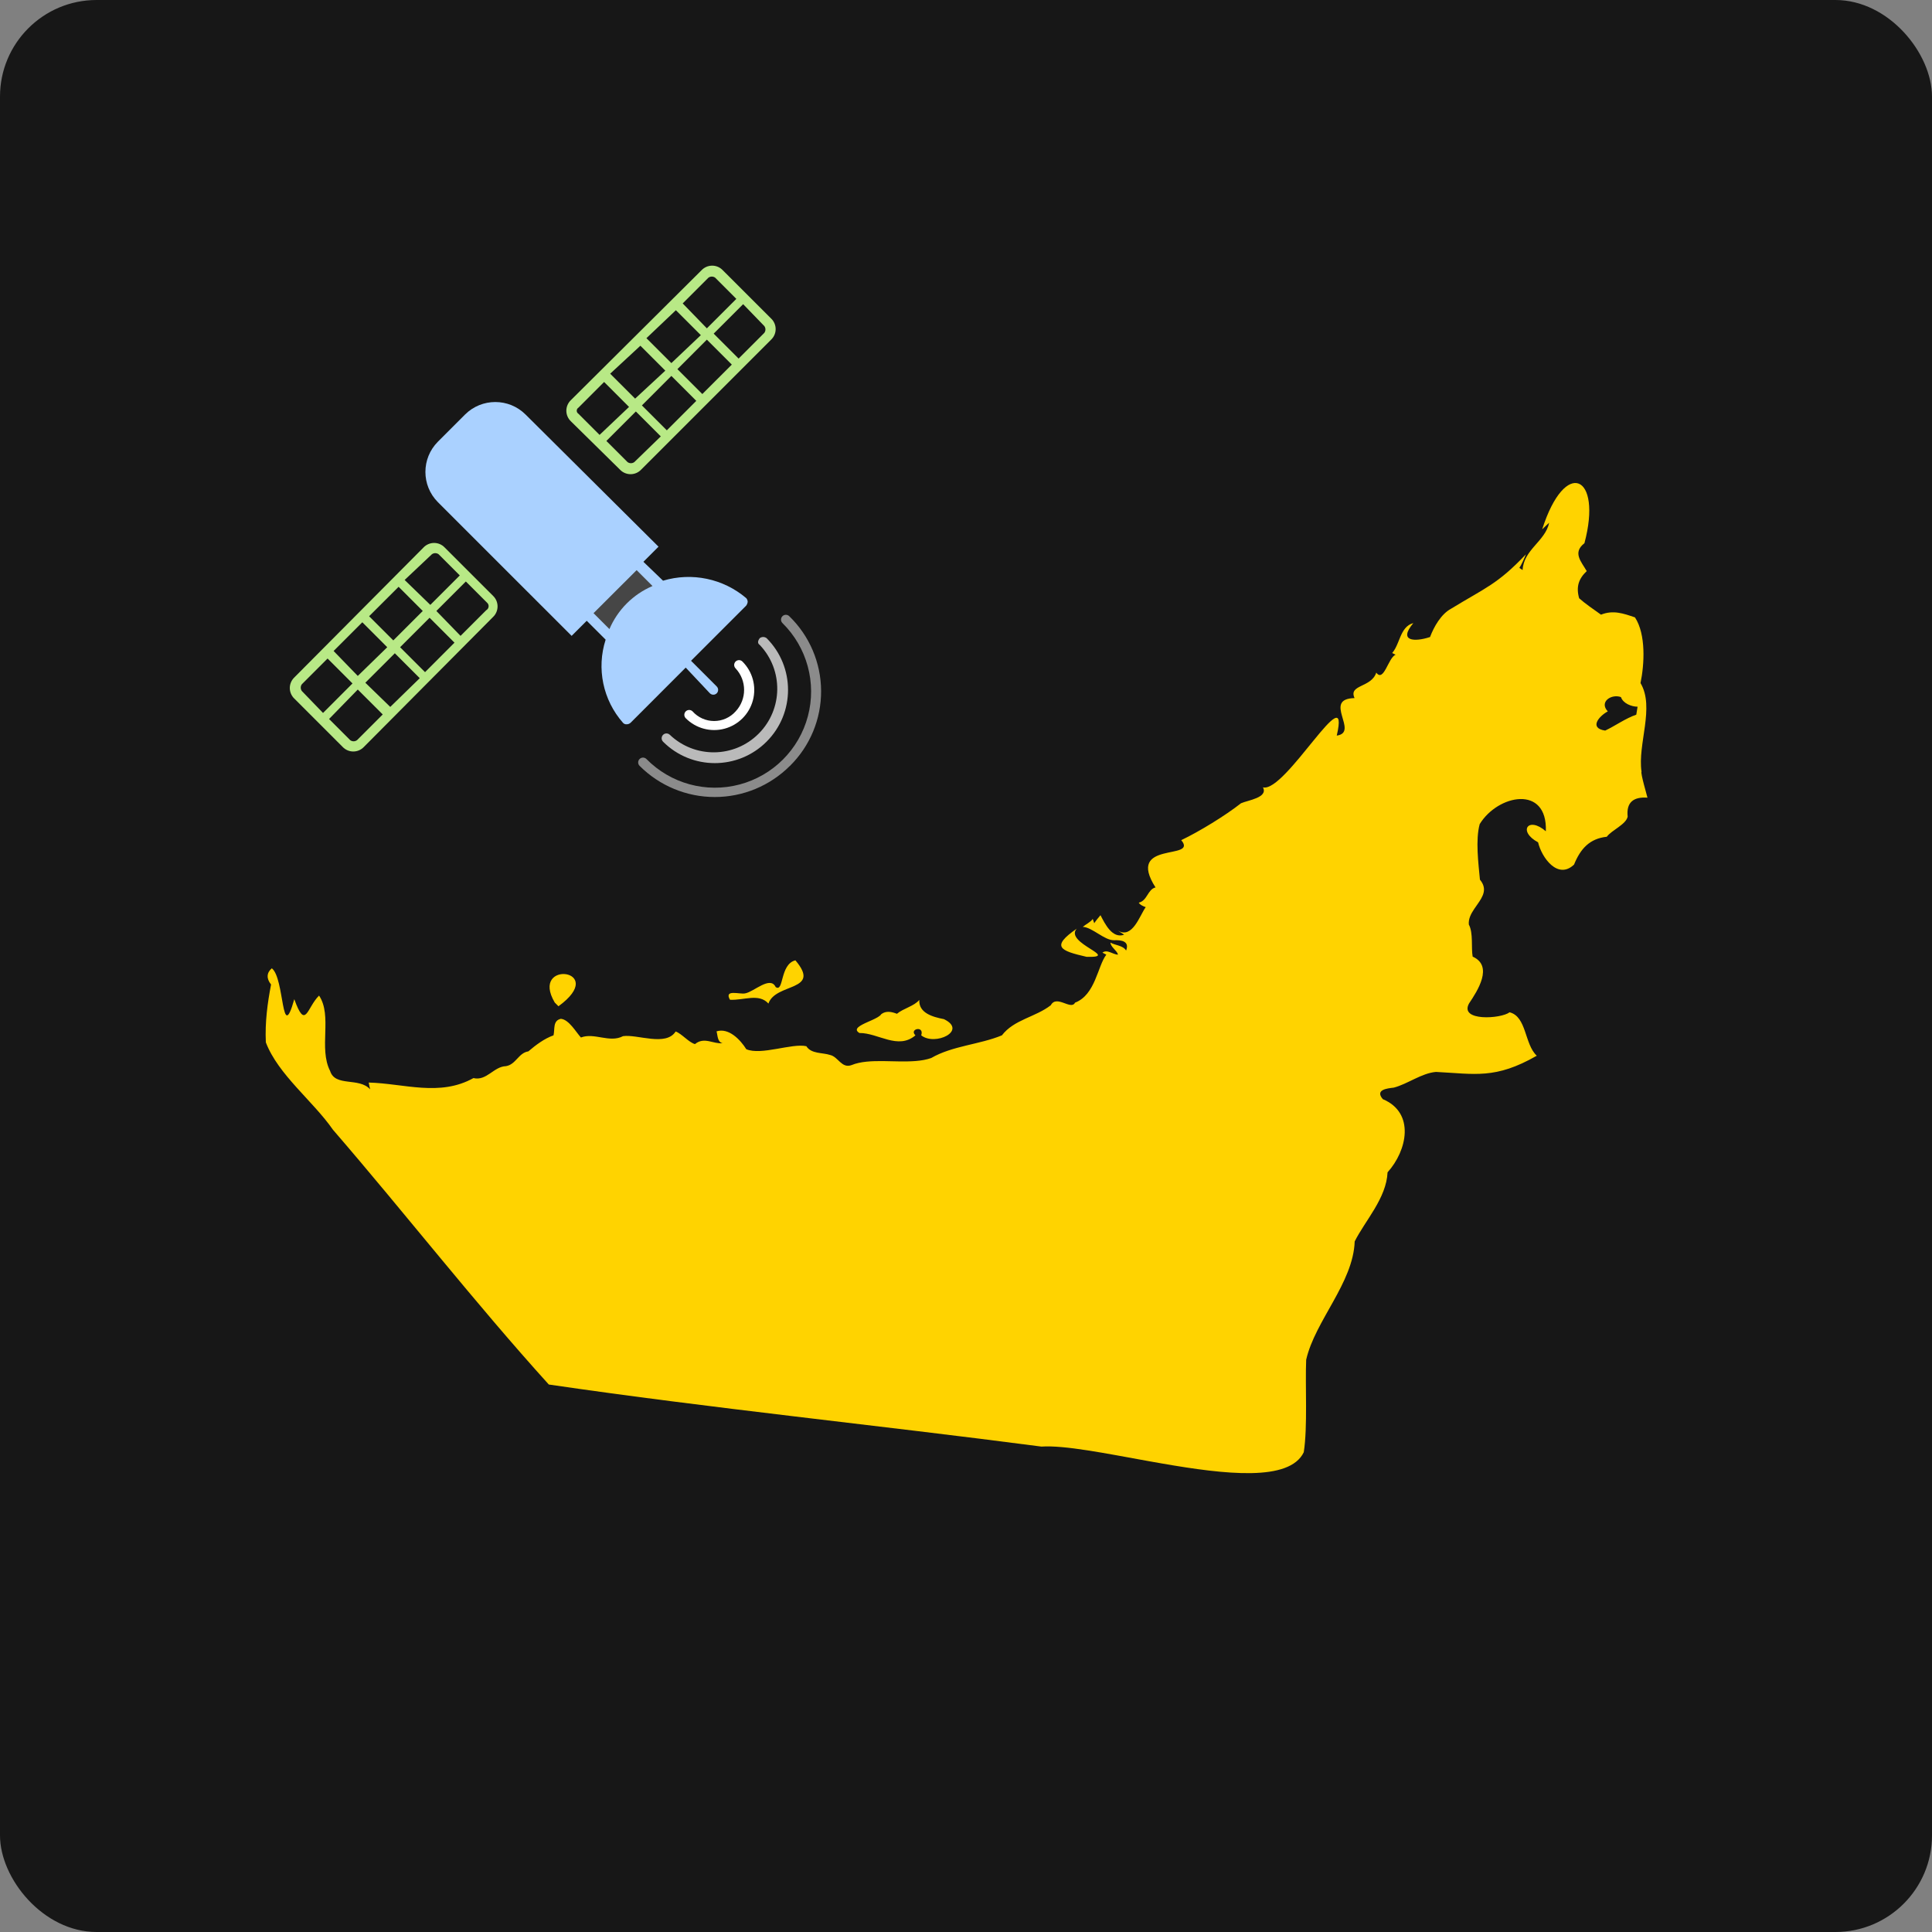
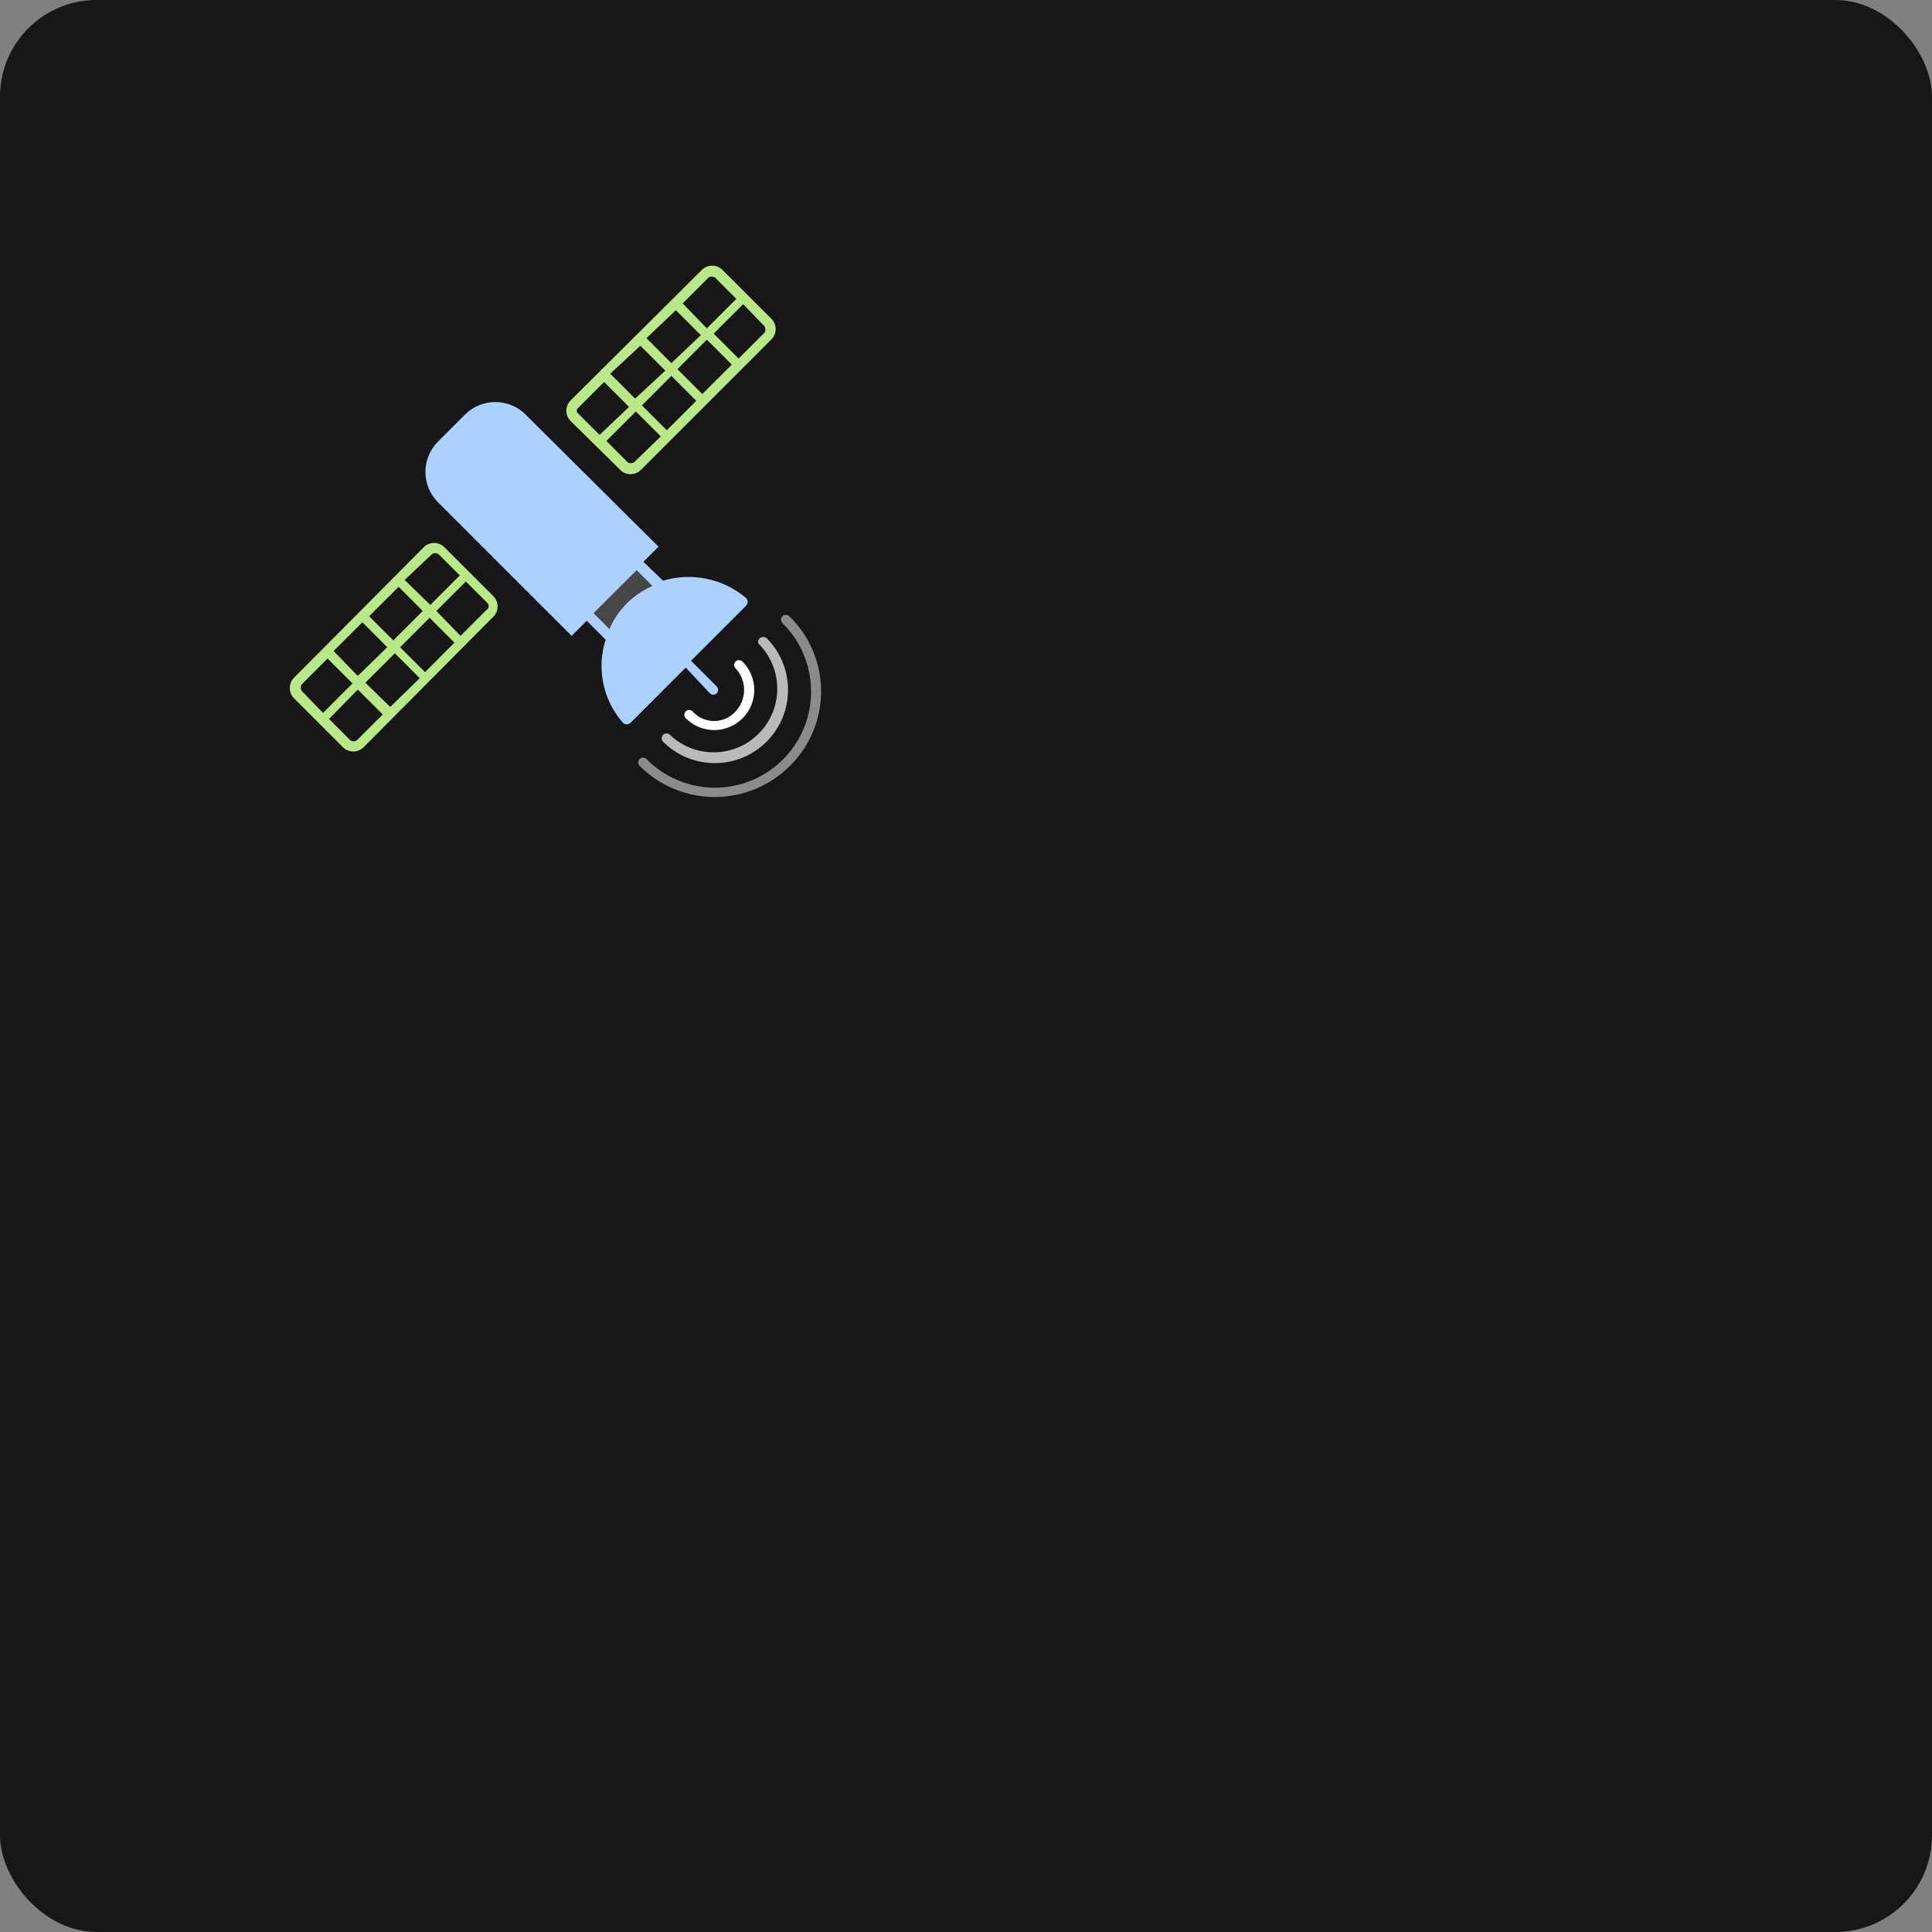
<svg xmlns="http://www.w3.org/2000/svg" width="80" height="80" viewBox="0 0 80 80">
  <rect x="0" y="0" width="80" height="80" fill="#808080" stroke="none" />
  <g fill="none" fill-rule="evenodd">
    <rect width="80" height="80" fill="#171717" fill-rule="nonzero" rx="4" />
-     <path fill="#FFD300" d="M63.858,21.92 C64.808,18.941 66.364,19.659 65.608,22.493 C65.106,22.884 65.474,23.252 65.703,23.648 C65.368,23.965 65.255,24.297 65.389,24.773 C65.623,24.983 65.996,25.241 66.294,25.452 C66.796,25.251 67.22,25.4 67.701,25.565 C68.164,26.272 68.09,27.517 67.93,28.284 C68.53,29.292 67.802,30.812 67.972,31.954 C67.925,32.014 68.2,32.947 68.218,33.03 C67.647,32.988 67.334,33.215 67.398,33.817 C67.323,34.146 66.737,34.372 66.534,34.648 C65.819,34.725 65.443,35.147 65.178,35.8 C64.504,36.443 63.835,35.507 63.689,34.879 C62.835,34.421 63.282,33.786 64.01,34.421 C64.082,32.487 62.022,32.896 61.271,34.125 C61.091,34.784 61.219,35.756 61.281,36.425 C61.601,36.808 61.404,37.123 61.177,37.447 L61.041,37.643 C60.908,37.842 60.8,38.049 60.821,38.282 C61.013,38.637 60.911,39.239 60.98,39.612 C61.849,39.998 61.181,41.029 60.831,41.549 C60.414,42.3 62.153,42.19 62.508,41.917 C63.22,42.092 63.123,43.247 63.635,43.715 C61.916,44.7 61.075,44.466 59.46,44.386 C58.858,44.438 58.287,44.888 57.711,45.037 C57.441,45.068 56.926,45.119 57.258,45.513 C58.606,46.079 58.266,47.648 57.456,48.543 C57.407,49.618 56.527,50.542 56.095,51.404 C56.036,53.122 54.452,54.694 54.086,56.304 C54.04,57.343 54.151,59.087 53.986,60.134 C53.396,61.361 50.743,61.057 48.115,60.6 L47.553,60.501 C45.779,60.181 44.085,59.837 43.123,59.9 C36.373,59.015 29.451,58.315 22.725,57.33 C19.653,53.937 16.783,50.249 13.786,46.779 C12.968,45.598 11.517,44.5 11.008,43.162 C10.969,42.323 11.077,41.534 11.224,40.767 C11.028,40.525 11.034,40.281 11.255,40.096 C11.79,40.492 11.643,43.306 12.186,41.374 C12.657,42.686 12.703,41.721 13.212,41.225 C13.773,42.069 13.184,43.401 13.67,44.348 C13.881,45.017 14.866,44.597 15.327,45.107 C15.309,45.04 15.278,44.893 15.268,44.826 C16.739,44.865 18.205,45.42 19.605,44.641 C20.15,44.77 20.443,44.163 20.95,44.147 C21.364,44.08 21.469,43.597 21.878,43.535 C22.182,43.275 22.534,43.008 22.92,42.871 C22.982,42.614 22.882,42.262 23.224,42.187 C23.558,42.213 23.854,42.743 24.055,42.961 C24.608,42.745 25.238,43.198 25.799,42.905 C26.385,42.817 27.574,43.345 27.977,42.712 C28.224,42.797 28.52,43.164 28.777,43.234 C29.161,42.915 29.546,43.244 29.922,43.195 C29.703,43.154 29.721,42.879 29.67,42.707 C30.174,42.545 30.658,43.054 30.902,43.445 C31.514,43.712 32.795,43.188 33.389,43.321 C33.593,43.646 34.056,43.579 34.372,43.684 C34.712,43.759 34.848,44.255 35.262,44.103 C35.629,43.951 36.102,43.932 36.597,43.938 L37.195,43.95 C37.692,43.958 38.176,43.947 38.56,43.81 C39.434,43.303 40.571,43.252 41.487,42.871 C41.989,42.215 42.868,42.123 43.512,41.624 C43.753,41.174 44.348,41.85 44.515,41.518 C45.361,41.194 45.446,40.003 45.811,39.53 L45.811,39.53 L45.649,39.448 C45.842,39.291 46.089,39.53 46.295,39.53 C46.251,39.355 45.991,39.219 45.981,39.031 C46.179,39.147 46.501,39.144 46.629,39.36 C46.781,38.977 46.441,38.918 46.13,38.933 C45.729,38.941 45.227,38.395 44.836,38.38 C44.955,38.275 45.158,38.185 45.248,38.051 L45.248,38.051 L45.31,38.228 C45.364,38.143 45.502,37.971 45.569,37.896 C45.752,38.251 46.058,38.882 46.549,38.704 L46.549,38.704 L46.295,38.537 C46.894,38.884 47.19,37.914 47.442,37.562 C47.355,37.536 47.195,37.462 47.154,37.377 C47.509,37.3 47.522,36.821 47.848,36.747 C46.585,34.776 49.634,35.646 48.913,34.789 C49.672,34.426 50.74,33.77 51.388,33.261 C51.671,33.135 52.522,33.03 52.296,32.603 C53.219,32.844 55.946,27.9 55.352,30.46 C56.304,30.326 54.734,28.937 56.09,28.906 C55.825,28.34 56.785,28.482 56.988,27.852 C57.304,28.273 57.484,27.224 57.79,27.111 L57.79,27.111 L57.646,27.041 C57.748,26.925 57.818,26.776 57.882,26.622 L57.977,26.39 C58.091,26.122 58.227,25.878 58.523,25.801 C57.886,26.56 58.572,26.589 59.215,26.378 C59.375,25.953 59.671,25.428 60.087,25.205 C61.5,24.34 62.004,24.199 63.184,22.954 C63.133,23.088 62.997,23.396 62.914,23.515 L62.914,23.515 L63.048,23.605 C63.087,22.761 63.99,22.411 64.147,21.645 C64.077,21.706 63.928,21.853 63.858,21.92 Z M38.066,41.405 C38.038,41.94 38.601,42.107 39.085,42.2 C40.083,42.681 38.712,43.327 38.146,42.871 C38.285,42.447 37.626,42.609 37.907,42.871 C37.181,43.486 36.368,42.768 35.586,42.774 C35.314,42.61 35.607,42.463 35.933,42.317 L36.111,42.238 C36.286,42.158 36.442,42.078 36.492,41.994 C36.69,41.842 36.927,41.896 37.14,41.979 C37.4,41.757 37.85,41.665 38.066,41.405 Z M22.971,41.513 C21.911,39.72 25.235,40.129 23.125,41.667 L23.125,41.667 Z M32.936,39.765 C34.032,41.061 32.118,40.686 31.819,41.555 C31.421,41.118 30.814,41.426 30.227,41.398 C29.967,40.945 30.644,41.185 30.857,41.133 C31.215,41.071 31.894,40.392 32.118,40.871 C32.465,41.11 32.285,39.929 32.936,39.765 Z M44.585,38.454 C44.055,39.054 46.435,39.661 44.992,39.62 C43.886,39.365 43.507,39.203 44.585,38.454 Z M67.12,28.865 C66.727,28.721 66.204,29.061 66.575,29.457 C66.212,29.652 65.785,30.149 66.467,30.252 C66.883,30.056 67.31,29.745 67.755,29.593 L67.755,29.593 L67.809,29.264 C67.555,29.259 67.21,29.13 67.12,28.865 Z" />
    <g fill-rule="nonzero" transform="translate(12 11)">
      <path fill="#B8E986" d="M6.413,11.67 C6.299,11.55 6.141,11.482 5.975,11.482 C5.81,11.482 5.651,11.55 5.537,11.67 L0.188,17.051 C0.068,17.166 0,17.324 0,17.489 C0,17.655 0.068,17.813 0.188,17.928 L2.19,19.93 C2.305,20.05 2.463,20.118 2.628,20.118 C2.794,20.118 2.952,20.05 3.067,19.93 L8.416,14.548 C8.535,14.434 8.603,14.276 8.603,14.11 C8.603,13.944 8.535,13.786 8.416,13.672 L6.413,11.67 Z M5.882,11.952 C5.965,11.889 6.081,11.889 6.164,11.952 L7.039,12.827 L5.819,14.047 L4.755,13.015 L5.882,11.952 Z M4.505,13.298 L5.506,14.299 L4.286,15.518 L3.284,14.517 L4.505,13.298 Z M3.003,14.767 L4.035,15.8 L2.815,16.989 L1.814,15.956 L3.003,14.767 Z M0.5,17.615 C0.437,17.531 0.437,17.415 0.5,17.332 L1.564,16.268 L2.596,17.3 L1.376,18.522 L0.5,17.615 Z M2.784,19.648 C2.7,19.711 2.585,19.711 2.501,19.648 L1.626,18.772 L2.815,17.552 L3.848,18.584 L2.784,19.648 Z M4.16,18.272 L3.128,17.27 L4.349,16.05 L5.381,17.082 L4.16,18.272 Z M5.6,16.832 L4.567,15.8 L5.788,14.58 L6.819,15.612 L5.6,16.832 Z M8.134,14.267 L7.07,15.33 L6.069,14.299 L7.29,13.078 L8.165,13.953 C8.214,13.994 8.239,14.056 8.232,14.119 C8.226,14.181 8.189,14.237 8.134,14.267 Z M13.672,8.447 C13.786,8.567 13.945,8.635 14.11,8.635 C14.276,8.635 14.434,8.567 14.548,8.447 L19.93,3.065 C20.05,2.951 20.118,2.793 20.118,2.627 C20.118,2.462 20.05,2.303 19.93,2.189 L17.927,0.188 C17.813,0.068 17.655,0 17.489,0 C17.324,0 17.165,0.068 17.051,0.188 L11.639,5.569 C11.519,5.683 11.451,5.841 11.451,6.007 C11.451,6.172 11.519,6.331 11.639,6.445 L13.672,8.447 Z M14.267,8.133 C14.183,8.196 14.068,8.196 13.984,8.133 L13.109,7.259 L14.33,6.038 L15.362,7.07 L14.267,8.133 Z M15.612,6.819 L14.58,5.787 L15.8,4.566 L16.832,5.599 L15.612,6.819 Z M17.082,5.317 L16.05,4.285 L17.27,3.064 L18.303,4.097 L17.082,5.317 Z M19.648,2.501 C19.711,2.585 19.711,2.7 19.648,2.784 L18.584,3.848 L17.552,2.815 L18.772,1.595 L19.648,2.501 Z M17.333,0.5 C17.417,0.437 17.532,0.437 17.616,0.5 L18.49,1.376 L17.27,2.596 L16.269,1.564 L17.333,0.5 Z M15.987,1.845 L17.02,2.878 L15.8,4.035 L14.767,3.003 L15.987,1.845 Z M14.517,3.316 L15.549,4.348 L14.299,5.506 L13.266,4.474 L14.517,3.316 Z M11.951,5.881 L13.015,4.817 L14.047,5.85 L12.827,7.008 L11.951,6.132 C11.907,6.105 11.881,6.058 11.881,6.006 C11.881,5.955 11.907,5.908 11.951,5.881 L11.951,5.881 Z" />
      <path fill="#FFF" fill-opacity=".5" d="M20.71,20.712 C19.885,21.538 18.765,22.003 17.597,22.003 C16.429,22.003 15.309,21.538 14.484,20.712 C14.406,20.634 14.406,20.507 14.484,20.429 C14.562,20.351 14.688,20.351 14.767,20.429 C15.77,21.448 17.242,21.851 18.624,21.484 C20.006,21.118 21.086,20.039 21.453,18.657 C21.82,17.275 21.417,15.802 20.399,14.799 C20.321,14.72 20.321,14.594 20.399,14.516 C20.477,14.438 20.604,14.438 20.682,14.516 C21.519,15.327 21.994,16.442 22,17.608 C22.006,18.773 21.541,19.893 20.712,20.712 L20.71,20.712 Z" />
      <path fill="#FFF" fill-opacity=".7" d="M19.46,15.424 C19.544,15.361 19.659,15.361 19.743,15.424 C20.927,16.608 20.927,18.528 19.742,19.711 C18.558,20.895 16.639,20.895 15.455,19.711 C15.405,19.66 15.385,19.587 15.404,19.518 C15.422,19.449 15.476,19.395 15.545,19.376 C15.614,19.358 15.688,19.377 15.738,19.428 C16.773,20.411 18.404,20.391 19.413,19.381 C20.423,18.371 20.444,16.741 19.46,15.706 C19.366,15.643 19.366,15.549 19.46,15.424 Z" />
      <path fill="#FFF" d="M18.459,18.459 C18.929,17.957 18.929,17.178 18.459,16.676 C18.381,16.598 18.381,16.471 18.459,16.393 C18.537,16.315 18.664,16.315 18.742,16.393 C19.164,16.812 19.329,17.424 19.176,17.998 C19.023,18.572 18.574,19.021 18,19.174 C17.426,19.327 16.814,19.161 16.395,18.74 C16.317,18.662 16.317,18.535 16.395,18.457 C16.473,18.379 16.6,18.379 16.678,18.457 C16.904,18.71 17.228,18.855 17.568,18.856 C17.908,18.856 18.232,18.712 18.459,18.459 L18.459,18.459 Z" />
      <path fill="#AAD1FF" d="M17.395,17.708 C17.446,17.759 17.52,17.778 17.589,17.76 C17.658,17.741 17.712,17.688 17.73,17.619 C17.749,17.549 17.729,17.476 17.678,17.425 L16.614,16.361 L18.897,14.079 C18.931,14.033 18.953,13.979 18.96,13.922 C18.959,13.863 18.937,13.808 18.897,13.765 C17.946,12.958 16.651,12.687 15.455,13.045 L14.642,12.263 L15.268,11.637 L9.761,6.163 C9.069,5.475 7.95,5.475 7.258,6.163 L6.132,7.29 C5.443,7.983 5.443,9.101 6.132,9.793 L11.67,15.33 L12.295,14.705 L13.078,15.487 C12.694,16.681 12.967,17.988 13.796,18.929 C13.835,18.974 13.894,18.997 13.953,18.991 C14.011,18.99 14.067,18.968 14.11,18.929 L16.394,16.644 L17.395,17.708 Z" />
      <path fill="#464646" d="M12.577,14.39 L14.362,12.608 L15.019,13.266 C14.217,13.608 13.578,14.247 13.235,15.049 L12.577,14.39 Z" />
    </g>
  </g>
</svg>